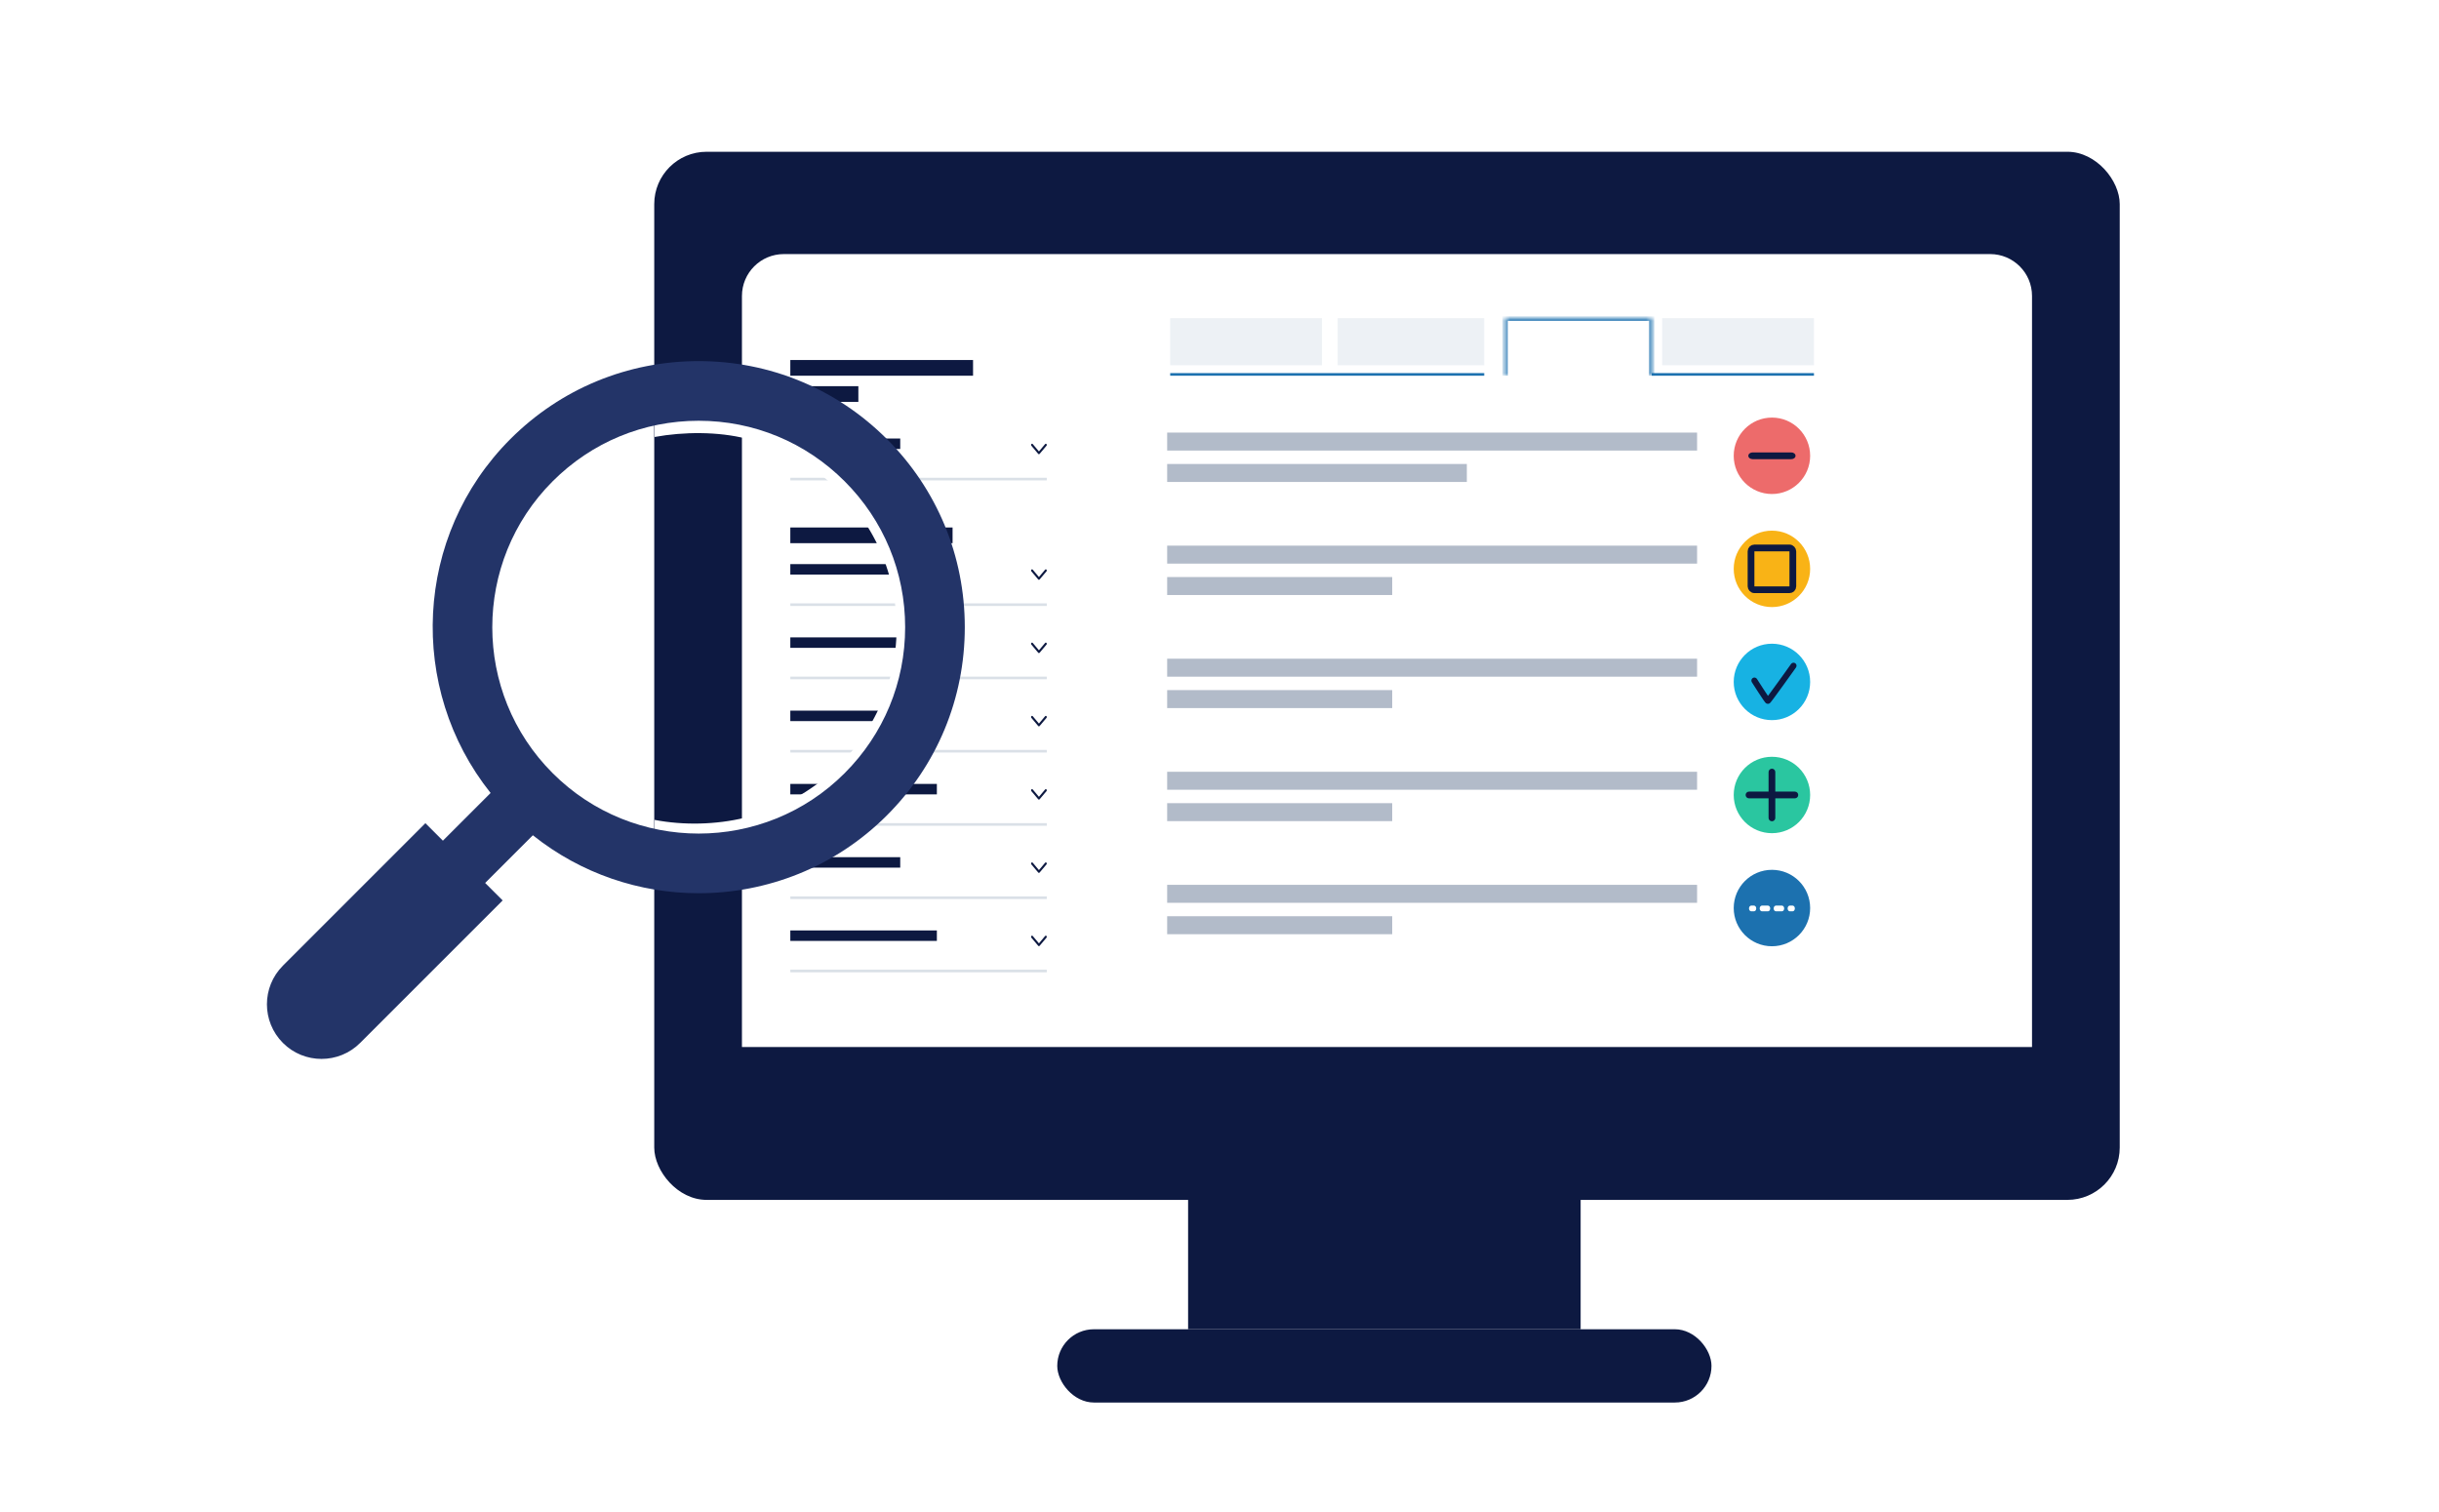
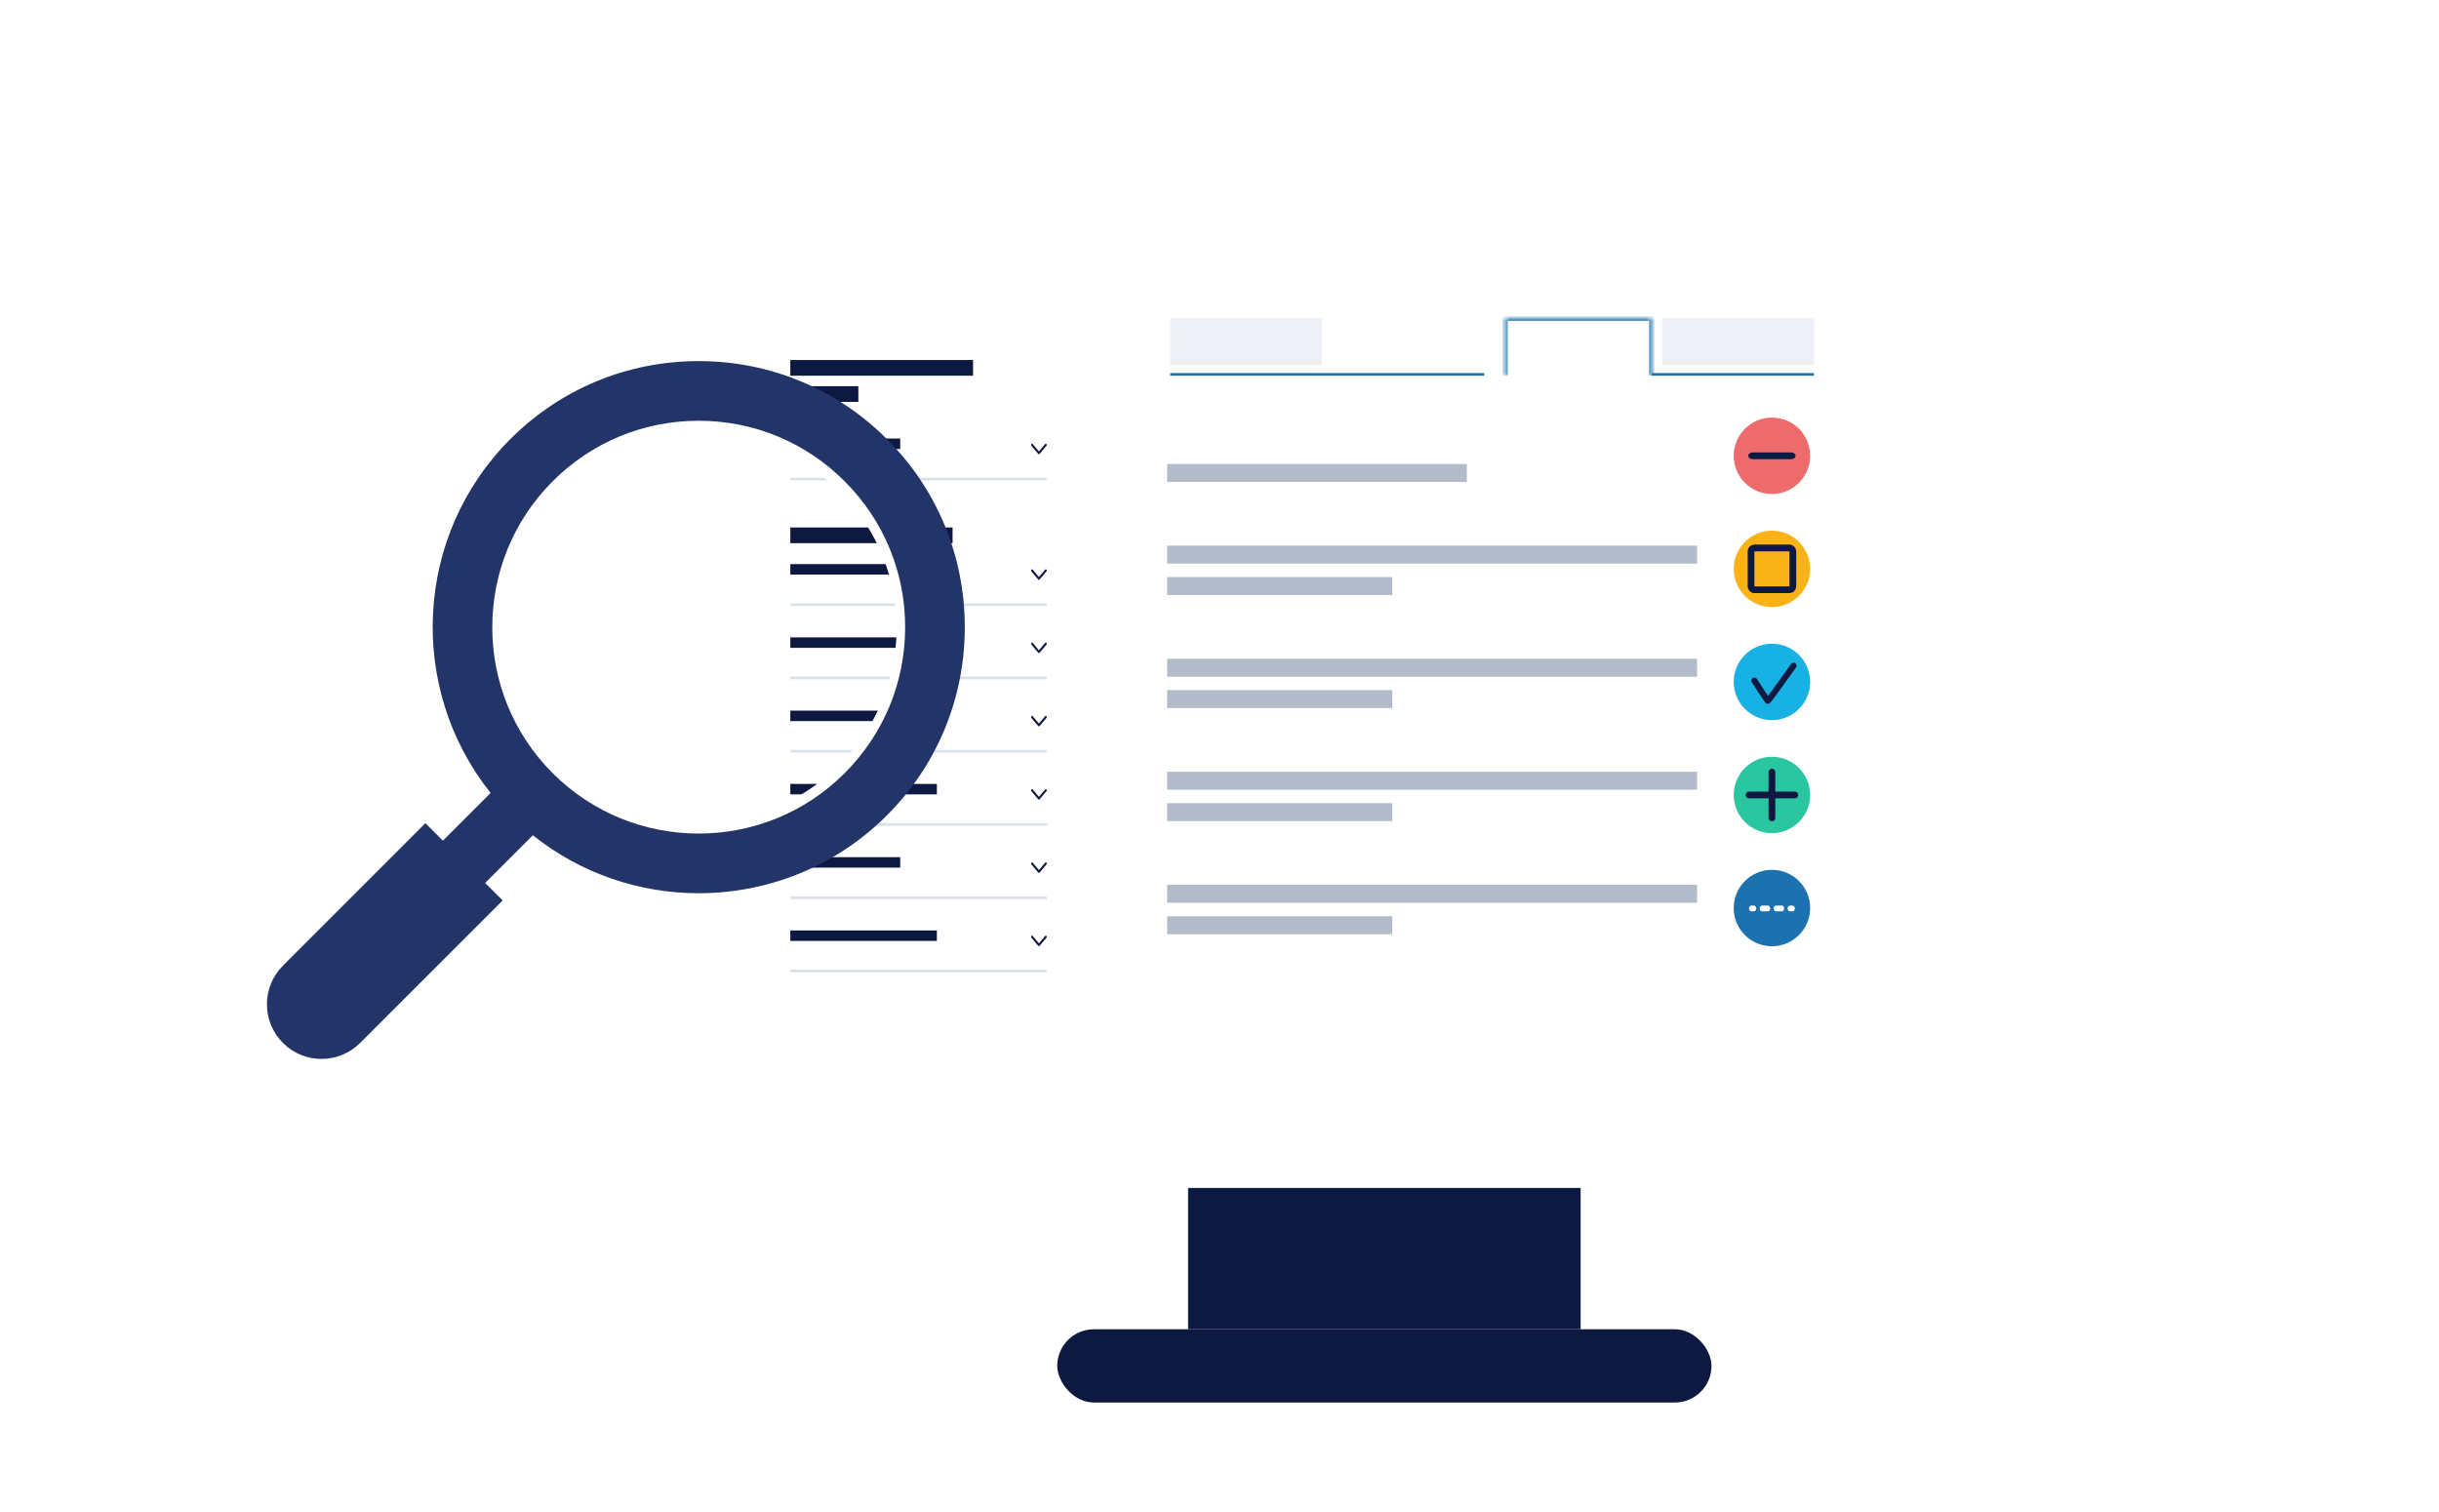
<svg xmlns="http://www.w3.org/2000/svg" width="466" height="289" viewBox="0 0 466 289" fill="none">
-   <rect x="125" y="29" width="280" height="200.279" rx="10" fill="#0D1941" />
  <g filter="url(#filter0_d_1687_11089)">
    <path d="M141.758 53.758C141.758 49.34 145.34 45.758 149.758 45.758H380.242C384.66 45.758 388.242 49.34 388.242 53.758V197.279H141.758V53.758Z" fill="white" />
-     <line x1="223" y1="81.584" x2="324.247" y2="81.584" stroke="#B2BBC9" stroke-width="3.436" />
    <line x1="223" y1="87.584" x2="280.257" y2="87.584" stroke="#B2BBC9" stroke-width="3.436" />
    <path d="M331.247 84.302C331.247 80.269 334.516 77 338.549 77V77C342.582 77 345.851 80.269 345.851 84.302V84.302C345.851 88.335 342.582 91.604 338.549 91.604V91.604C334.516 91.604 331.247 88.335 331.247 84.302V84.302Z" fill="#ED6B6B" />
    <path d="M342.238 83.657C342.454 83.657 342.655 83.723 342.804 83.834C342.954 83.945 343.059 84.109 343.059 84.302C343.059 84.494 342.954 84.658 342.804 84.769C342.655 84.881 342.454 84.946 342.238 84.946H334.859C334.643 84.946 334.443 84.881 334.294 84.769C334.144 84.658 334.039 84.494 334.039 84.302C334.039 84.109 334.144 83.945 334.294 83.834C334.443 83.723 334.643 83.657 334.859 83.657H342.238Z" fill="#0D1941" />
    <line x1="223" y1="103.189" x2="324.247" y2="103.189" stroke="#B2BBC9" stroke-width="3.436" />
    <line x1="223" y1="109.189" x2="266" y2="109.189" stroke="#B2BBC9" stroke-width="3.436" />
    <path d="M331.247 105.907C331.247 101.874 334.516 98.605 338.549 98.605V98.605C342.582 98.605 345.851 101.874 345.851 105.907V105.907C345.851 109.94 342.582 113.209 338.549 113.209V113.209C334.516 113.209 331.247 109.94 331.247 105.907V105.907Z" fill="#F9B316" />
    <rect x="334.554" y="101.911" width="7.989" height="7.989" rx="0.644" stroke="#0D1941" stroke-width="1.289" />
    <line x1="223" y1="124.793" x2="324.247" y2="124.793" stroke="#B2BBC9" stroke-width="3.436" />
    <line x1="223" y1="130.793" x2="266" y2="130.793" stroke="#B2BBC9" stroke-width="3.436" />
    <path d="M331.247 127.511C331.247 123.478 334.516 120.209 338.549 120.209V120.209C342.582 120.209 345.851 123.478 345.851 127.511V127.511C345.851 131.544 342.582 134.813 338.549 134.813V134.813C334.516 134.813 331.247 131.544 331.247 127.511V127.511Z" fill="#17B2E3" />
    <path fill-rule="evenodd" clip-rule="evenodd" d="M342.212 124.067C342.401 123.819 342.753 123.764 343.009 123.946C343.264 124.128 343.327 124.478 343.155 124.738C343.155 124.738 343.155 124.739 343.154 124.74C343.152 124.744 343.148 124.749 343.147 124.751C343.146 124.752 343.145 124.753 343.145 124.754L343.145 124.754L342.94 125.042C342.809 125.226 342.622 125.488 342.397 125.802C341.948 126.431 341.347 127.269 340.743 128.108C340.138 128.946 339.529 129.786 339.061 130.417C338.828 130.732 338.628 130.998 338.481 131.187C338.408 131.281 338.343 131.361 338.292 131.421C338.268 131.449 338.239 131.482 338.209 131.512C338.195 131.525 338.169 131.55 338.136 131.576C338.119 131.589 338.088 131.611 338.046 131.633C338.016 131.648 337.915 131.699 337.776 131.699C337.615 131.699 337.501 131.632 337.472 131.615C337.427 131.588 337.394 131.561 337.377 131.545C337.34 131.514 337.31 131.481 337.291 131.459C337.25 131.414 337.207 131.357 337.164 131.301C337.077 131.185 336.965 131.025 336.84 130.842C336.588 130.474 336.267 129.986 335.953 129.502C335.637 129.017 335.326 128.533 335.094 128.169C334.978 127.988 334.882 127.836 334.814 127.73C334.781 127.677 334.754 127.636 334.736 127.607L334.709 127.564C334.708 127.563 334.707 127.56 334.705 127.558C334.704 127.556 334.703 127.554 334.702 127.552C334.54 127.283 334.621 126.932 334.888 126.763C335.155 126.594 335.506 126.67 335.68 126.932C335.682 126.933 335.683 126.935 335.683 126.936C335.685 126.938 335.687 126.941 335.688 126.943L335.716 126.986C335.734 127.014 335.76 127.055 335.793 127.108C335.86 127.213 335.956 127.364 336.072 127.545C336.303 127.907 336.612 128.388 336.925 128.87C337.236 129.348 337.548 129.823 337.791 130.179C337.891 130.046 338.005 129.895 338.129 129.727C338.592 129.102 339.198 128.266 339.802 127.429C340.405 126.593 341.005 125.756 341.454 125.128C341.678 124.814 341.865 124.553 341.995 124.369L342.2 124.082L342.203 124.078L342.212 124.067ZM337.174 130.985C337.195 131.015 337.216 131.042 337.235 131.069C337.166 130.973 337.086 130.859 337 130.733L337.174 130.985ZM335.283 126.876C335.187 126.854 335.082 126.869 334.992 126.926C335.172 126.812 335.411 126.866 335.525 127.046C335.475 126.968 335.401 126.913 335.319 126.886C335.307 126.882 335.295 126.878 335.283 126.876ZM342.469 124.089C342.448 124.102 342.428 124.118 342.409 124.135L342.438 124.11C342.448 124.103 342.459 124.096 342.469 124.089Z" fill="#0D1941" />
    <line x1="223" y1="146.397" x2="324.247" y2="146.397" stroke="#B2BBC9" stroke-width="3.436" />
    <line x1="223" y1="152.397" x2="266" y2="152.397" stroke="#B2BBC9" stroke-width="3.436" />
    <path d="M331.247 149.115C331.247 145.082 334.516 141.813 338.549 141.813V141.813C342.582 141.813 345.851 145.082 345.851 149.115V149.115C345.851 153.148 342.582 156.417 338.549 156.417V156.417C334.516 156.417 331.247 153.148 331.247 149.115V149.115Z" fill="#2AC6A0" />
    <path d="M338.549 144.089C338.905 144.089 339.193 144.377 339.193 144.733V148.47H342.93C343.286 148.47 343.575 148.759 343.575 149.114C343.575 149.47 343.286 149.759 342.93 149.759H339.193V153.496C339.193 153.852 338.905 154.14 338.549 154.14C338.193 154.14 337.905 153.852 337.905 153.496V149.759H334.168C333.812 149.759 333.523 149.47 333.523 149.114C333.523 148.759 333.812 148.47 334.168 148.47H337.905V144.733C337.905 144.377 338.193 144.089 338.549 144.089Z" fill="#0D1941" />
    <line x1="223" y1="168.002" x2="324.247" y2="168.002" stroke="#B2BBC9" stroke-width="3.436" />
    <line x1="223" y1="174.002" x2="266" y2="174.002" stroke="#B2BBC9" stroke-width="3.436" />
-     <path d="M331.247 170.72C331.247 166.687 334.516 163.417 338.549 163.417V163.417C342.582 163.417 345.851 166.687 345.851 170.72V170.72C345.851 174.753 342.582 178.022 338.549 178.022V178.022C334.516 178.022 331.247 174.753 331.247 170.72V170.72Z" fill="#1C71AF" />
+     <path d="M331.247 170.72C331.247 166.687 334.516 163.417 338.549 163.417V163.417C342.582 163.417 345.851 166.687 345.851 170.72V170.72C345.851 174.753 342.582 178.022 338.549 178.022V178.022C334.516 178.022 331.247 174.753 331.247 170.72Z" fill="#1C71AF" />
    <path d="M335.12 171.346H334.6C334.362 171.346 334.168 171.101 334.168 170.799C334.168 170.496 334.362 170.251 334.6 170.251H335.12C335.359 170.251 335.552 170.496 335.552 170.799C335.552 171.101 335.359 171.346 335.12 171.346Z" fill="white" />
    <path d="M340.455 171.346H339.313C339.074 171.346 338.88 171.101 338.88 170.799C338.88 170.496 339.074 170.251 339.313 170.251H340.455C340.694 170.251 340.888 170.496 340.888 170.799C340.888 171.101 340.694 171.346 340.455 171.346ZM337.786 171.346H336.643C336.405 171.346 336.211 171.101 336.211 170.799C336.211 170.496 336.405 170.251 336.643 170.251H337.786C338.025 170.251 338.219 170.496 338.219 170.799C338.219 171.101 338.025 171.346 337.786 171.346Z" fill="white" />
    <path d="M342.497 171.346H341.978C341.739 171.346 341.545 171.101 341.545 170.799C341.545 170.496 341.739 170.251 341.978 170.251H342.497C342.736 170.251 342.93 170.496 342.93 170.799C342.93 171.101 342.736 171.346 342.497 171.346Z" fill="white" />
    <line x1="151" y1="67.5" x2="185.913" y2="67.5" stroke="#0D1941" stroke-width="3" />
    <line x1="151" y1="72.5" x2="164" y2="72.5" stroke="#0D1941" stroke-width="3" />
    <line x1="151" y1="82" x2="172" y2="82" stroke="#0D1941" stroke-width="2" />
    <path fill-rule="evenodd" clip-rule="evenodd" d="M198.63 83.936L199.946 82.379C200.018 82.288 200.018 82.149 199.946 82.064C199.874 81.979 199.753 81.979 199.681 82.064L198.5 83.467L197.319 82.064C197.242 81.979 197.126 81.979 197.054 82.064C196.982 82.149 196.982 82.288 197.054 82.379L198.365 83.936C198.441 84.021 198.558 84.021 198.63 83.936Z" fill="#0D1941" />
    <line x1="151" y1="88.75" x2="200" y2="88.75" stroke="#DAE0E7" stroke-width="0.5" />
    <line x1="151" y1="99.5" x2="182" y2="99.5" stroke="#0D1941" stroke-width="3" />
    <line x1="151" y1="106" x2="179" y2="106" stroke="#0D1941" stroke-width="2" />
    <path fill-rule="evenodd" clip-rule="evenodd" d="M198.63 107.936L199.946 106.379C200.018 106.288 200.018 106.149 199.946 106.064C199.874 105.979 199.753 105.979 199.681 106.064L198.5 107.467L197.319 106.064C197.242 105.979 197.126 105.979 197.054 106.064C196.982 106.149 196.982 106.288 197.054 106.379L198.365 107.936C198.441 108.021 198.558 108.021 198.63 107.936Z" fill="#0D1941" />
    <line x1="151" y1="112.75" x2="200" y2="112.75" stroke="#DAE0E7" stroke-width="0.5" />
    <line x1="151" y1="120" x2="179" y2="120" stroke="#0D1941" stroke-width="2" />
    <path fill-rule="evenodd" clip-rule="evenodd" d="M198.63 121.936L199.946 120.379C200.018 120.288 200.018 120.149 199.946 120.064C199.874 119.979 199.753 119.979 199.681 120.064L198.5 121.467L197.319 120.064C197.242 119.979 197.126 119.979 197.054 120.064C196.982 120.149 196.982 120.288 197.054 120.379L198.365 121.936C198.441 122.021 198.558 122.021 198.63 121.936Z" fill="#0D1941" />
    <line x1="151" y1="126.75" x2="200" y2="126.75" stroke="#DAE0E7" stroke-width="0.5" />
    <line x1="151" y1="134" x2="179" y2="134" stroke="#0D1941" stroke-width="2" />
    <path fill-rule="evenodd" clip-rule="evenodd" d="M198.63 135.936L199.946 134.379C200.018 134.288 200.018 134.149 199.946 134.064C199.874 133.979 199.753 133.979 199.681 134.064L198.5 135.467L197.319 134.064C197.242 133.979 197.126 133.979 197.054 134.064C196.982 134.149 196.982 134.288 197.054 134.379L198.365 135.936C198.441 136.021 198.558 136.021 198.63 135.936Z" fill="#0D1941" />
    <line x1="151" y1="140.75" x2="200" y2="140.75" stroke="#DAE0E7" stroke-width="0.5" />
    <line x1="151" y1="148" x2="179" y2="148" stroke="#0D1941" stroke-width="2" />
    <path fill-rule="evenodd" clip-rule="evenodd" d="M198.63 149.936L199.946 148.379C200.018 148.288 200.018 148.149 199.946 148.064C199.874 147.979 199.753 147.979 199.681 148.064L198.5 149.467L197.319 148.064C197.242 147.979 197.126 147.979 197.054 148.064C196.982 148.149 196.982 148.288 197.054 148.379L198.365 149.936C198.441 150.021 198.558 150.021 198.63 149.936Z" fill="#0D1941" />
    <line x1="151" y1="154.75" x2="200" y2="154.75" stroke="#DAE0E7" stroke-width="0.5" />
    <line x1="151" y1="162" x2="172" y2="162" stroke="#0D1941" stroke-width="2" />
    <path fill-rule="evenodd" clip-rule="evenodd" d="M198.63 163.936L199.946 162.379C200.018 162.288 200.018 162.149 199.946 162.064C199.874 161.979 199.753 161.979 199.681 162.064L198.5 163.467L197.319 162.064C197.242 161.979 197.126 161.979 197.054 162.064C196.982 162.149 196.982 162.288 197.054 162.379L198.365 163.936C198.441 164.021 198.558 164.021 198.63 163.936Z" fill="#0D1941" />
    <line x1="151" y1="168.75" x2="200" y2="168.75" stroke="#DAE0E7" stroke-width="0.5" />
    <line x1="151" y1="176" x2="179" y2="176" stroke="#0D1941" stroke-width="2" />
    <path fill-rule="evenodd" clip-rule="evenodd" d="M198.63 177.936L199.946 176.379C200.018 176.288 200.018 176.149 199.946 176.064C199.874 175.979 199.753 175.979 199.681 176.064L198.5 177.467L197.319 176.064C197.242 175.979 197.126 175.979 197.054 176.064C196.982 176.149 196.982 176.288 197.054 176.379L198.365 177.936C198.441 178.021 198.558 178.021 198.63 177.936Z" fill="#0D1941" />
    <line x1="151" y1="182.75" x2="200" y2="182.75" stroke="#DAE0E7" stroke-width="0.5" />
    <rect x="223.579" y="58" width="29" height="9" fill="#EDF1F5" />
-     <rect x="255.579" y="58" width="28" height="9" fill="#EDF1F5" />
    <rect x="317.579" y="58" width="29" height="9" fill="#EDF1F5" />
    <mask id="path-52-inside-1_1687_11089" fill="white">
      <path d="M287.579 58H315.579V69H287.579V58Z" />
    </mask>
    <path d="M287.579 58H315.579V69H287.579V58Z" fill="white" />
    <path d="M287.579 58V57.5H287.079V58H287.579ZM315.579 58H316.079V57.5H315.579V58ZM287.579 58V58.5H315.579V58V57.5H287.579V58ZM315.579 58H315.079V69H315.579H316.079V58H315.579ZM287.579 69H288.079V58H287.579H287.079V69H287.579Z" fill="#1C71AF" mask="url(#path-52-inside-1_1687_11089)" />
    <line x1="223.579" y1="68.75" x2="283.579" y2="68.75" stroke="#1C71AF" stroke-width="0.5" />
    <line x1="315.579" y1="68.75" x2="346.579" y2="68.75" stroke="#1C71AF" stroke-width="0.5" />
  </g>
  <rect x="227" y="227" width="75" height="27" fill="#0D1941" />
  <rect x="202" y="254" width="125" height="14" rx="7" fill="#0D1941" />
  <path d="M125.055 159.242C130.981 160.384 137.093 160.234 142.954 158.803C148.814 157.372 154.278 154.696 158.954 150.965C163.631 147.234 167.405 142.541 170.005 137.222C172.606 131.902 173.97 126.088 174 120.194C174.029 114.3 172.723 108.473 170.175 103.129C167.627 97.785 163.9 93.057 159.261 89.282C154.622 85.507 149.185 82.779 143.339 81.293C137.493 79.806 131.004 79.599 125.066 80.685V83.5C130.614 82.485 137.198 82.445 142.66 83.833C148.122 85.222 153.202 87.771 157.537 91.298C161.872 94.825 165.354 99.244 167.735 104.237C170.115 109.23 171.336 114.674 171.308 120.181C171.281 125.688 170.007 131.121 167.576 136.091C165.146 141.061 161.62 145.446 157.251 148.932C152.881 152.418 147.776 154.919 142.3 156.256C136.825 157.593 130.592 157.733 125.055 156.666V159.242Z" fill="white" />
  <path d="M54.054 184.525L81.278 157.296L84.622 160.64L93.736 151.525C77.824 131.577 79.064 102.348 97.523 83.885C107.127 74.286 119.908 69 133.482 69C147.06 69 159.842 74.286 169.446 83.891C179.05 93.495 184.336 106.26 184.336 119.855C184.336 133.443 179.05 146.209 169.446 155.813C159.534 165.725 146.508 170.683 133.487 170.683C122.258 170.683 111.044 166.98 101.81 159.605L92.695 168.719L96.039 172.058L68.809 199.287C64.736 203.36 58.122 203.36 54.055 199.287C49.982 195.204 49.982 188.599 54.055 184.527L54.054 184.525ZM161.377 147.744C168.83 140.291 172.939 130.389 172.939 119.853C172.939 109.312 168.83 99.416 161.377 91.963C153.924 84.51 144.022 80.4 133.486 80.4C122.945 80.4 113.049 84.51 105.596 91.963C90.21 107.348 90.21 132.375 105.596 147.744C120.976 163.129 146.002 163.129 161.377 147.744Z" fill="#233468" />
  <defs>
    <filter id="filter0_d_1687_11089" x="138.965" y="45.758" width="252.07" height="157.107" filterUnits="userSpaceOnUse" color-interpolation-filters="sRGB">
      <feFlood flood-opacity="0" result="BackgroundImageFix" />
      <feColorMatrix in="SourceAlpha" type="matrix" values="0 0 0 0 0 0 0 0 0 0 0 0 0 0 0 0 0 0 127 0" result="hardAlpha" />
      <feOffset dy="2.793" />
      <feGaussianBlur stdDeviation="1.397" />
      <feComposite in2="hardAlpha" operator="out" />
      <feColorMatrix type="matrix" values="0 0 0 0 0 0 0 0 0 0 0 0 0 0 0 0 0 0 0.25 0" />
      <feBlend mode="normal" in2="BackgroundImageFix" result="effect1_dropShadow_1687_11089" />
      <feBlend mode="normal" in="SourceGraphic" in2="effect1_dropShadow_1687_11089" result="shape" />
    </filter>
  </defs>
</svg>